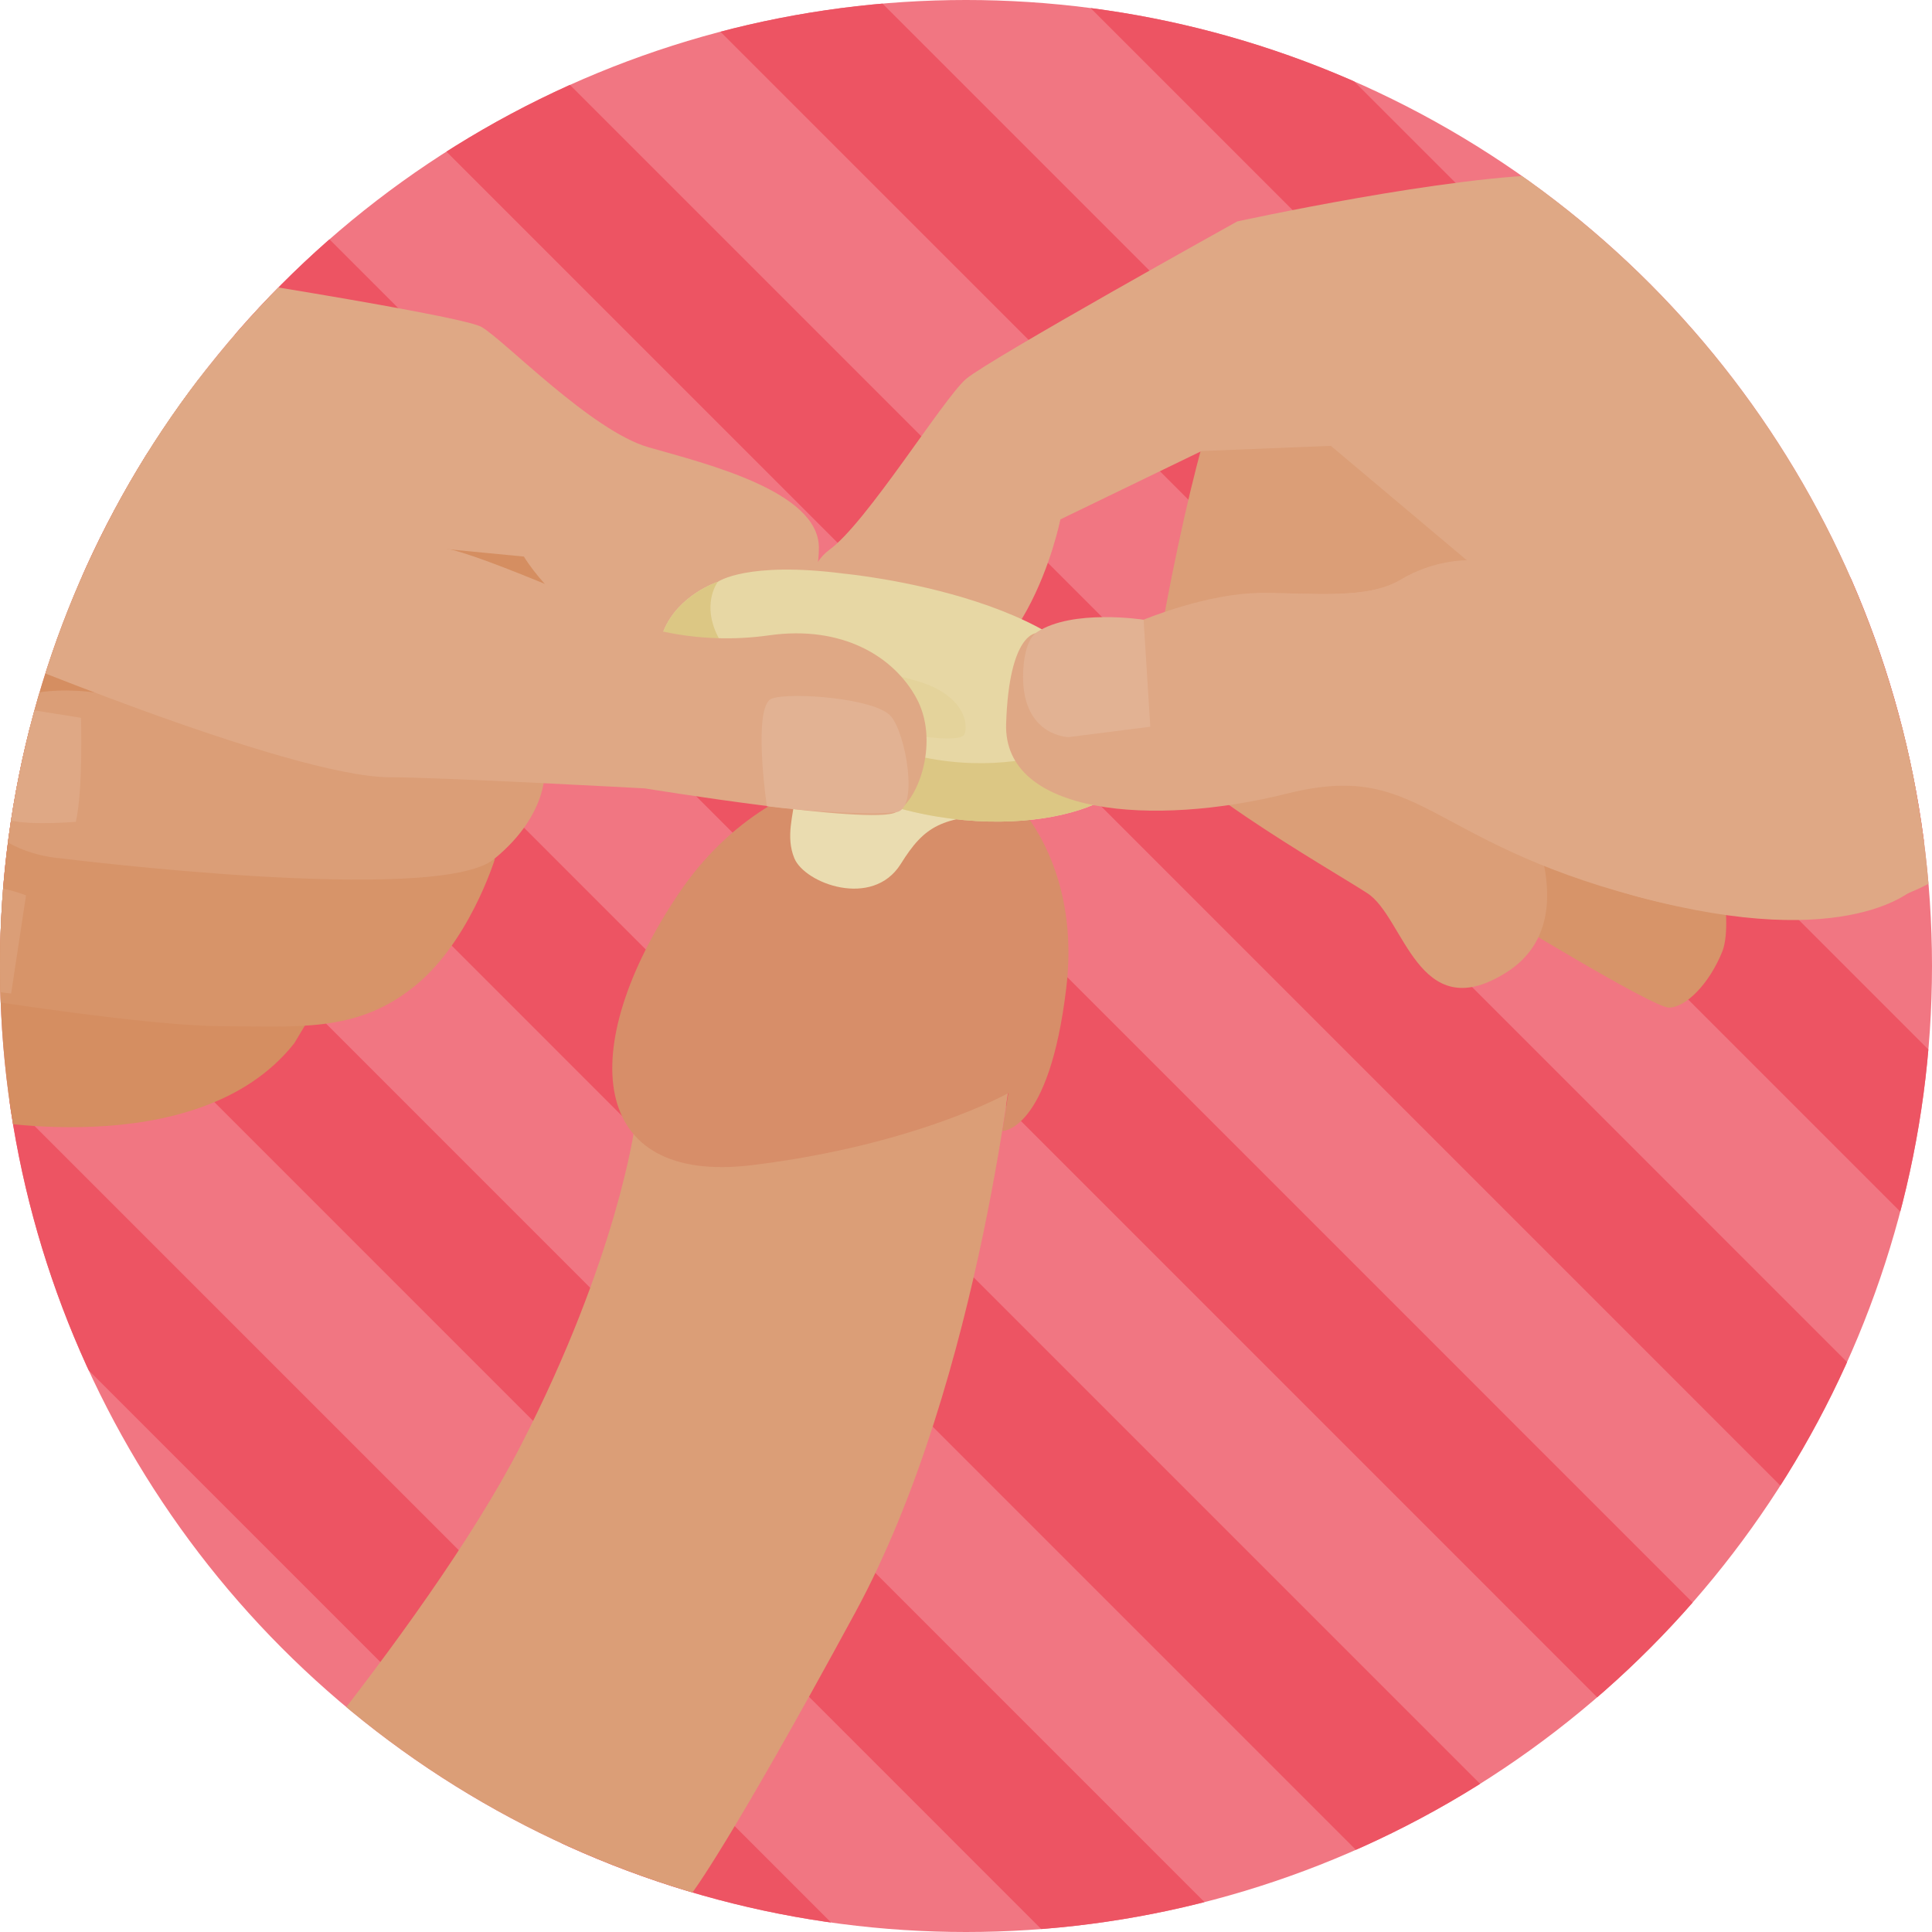
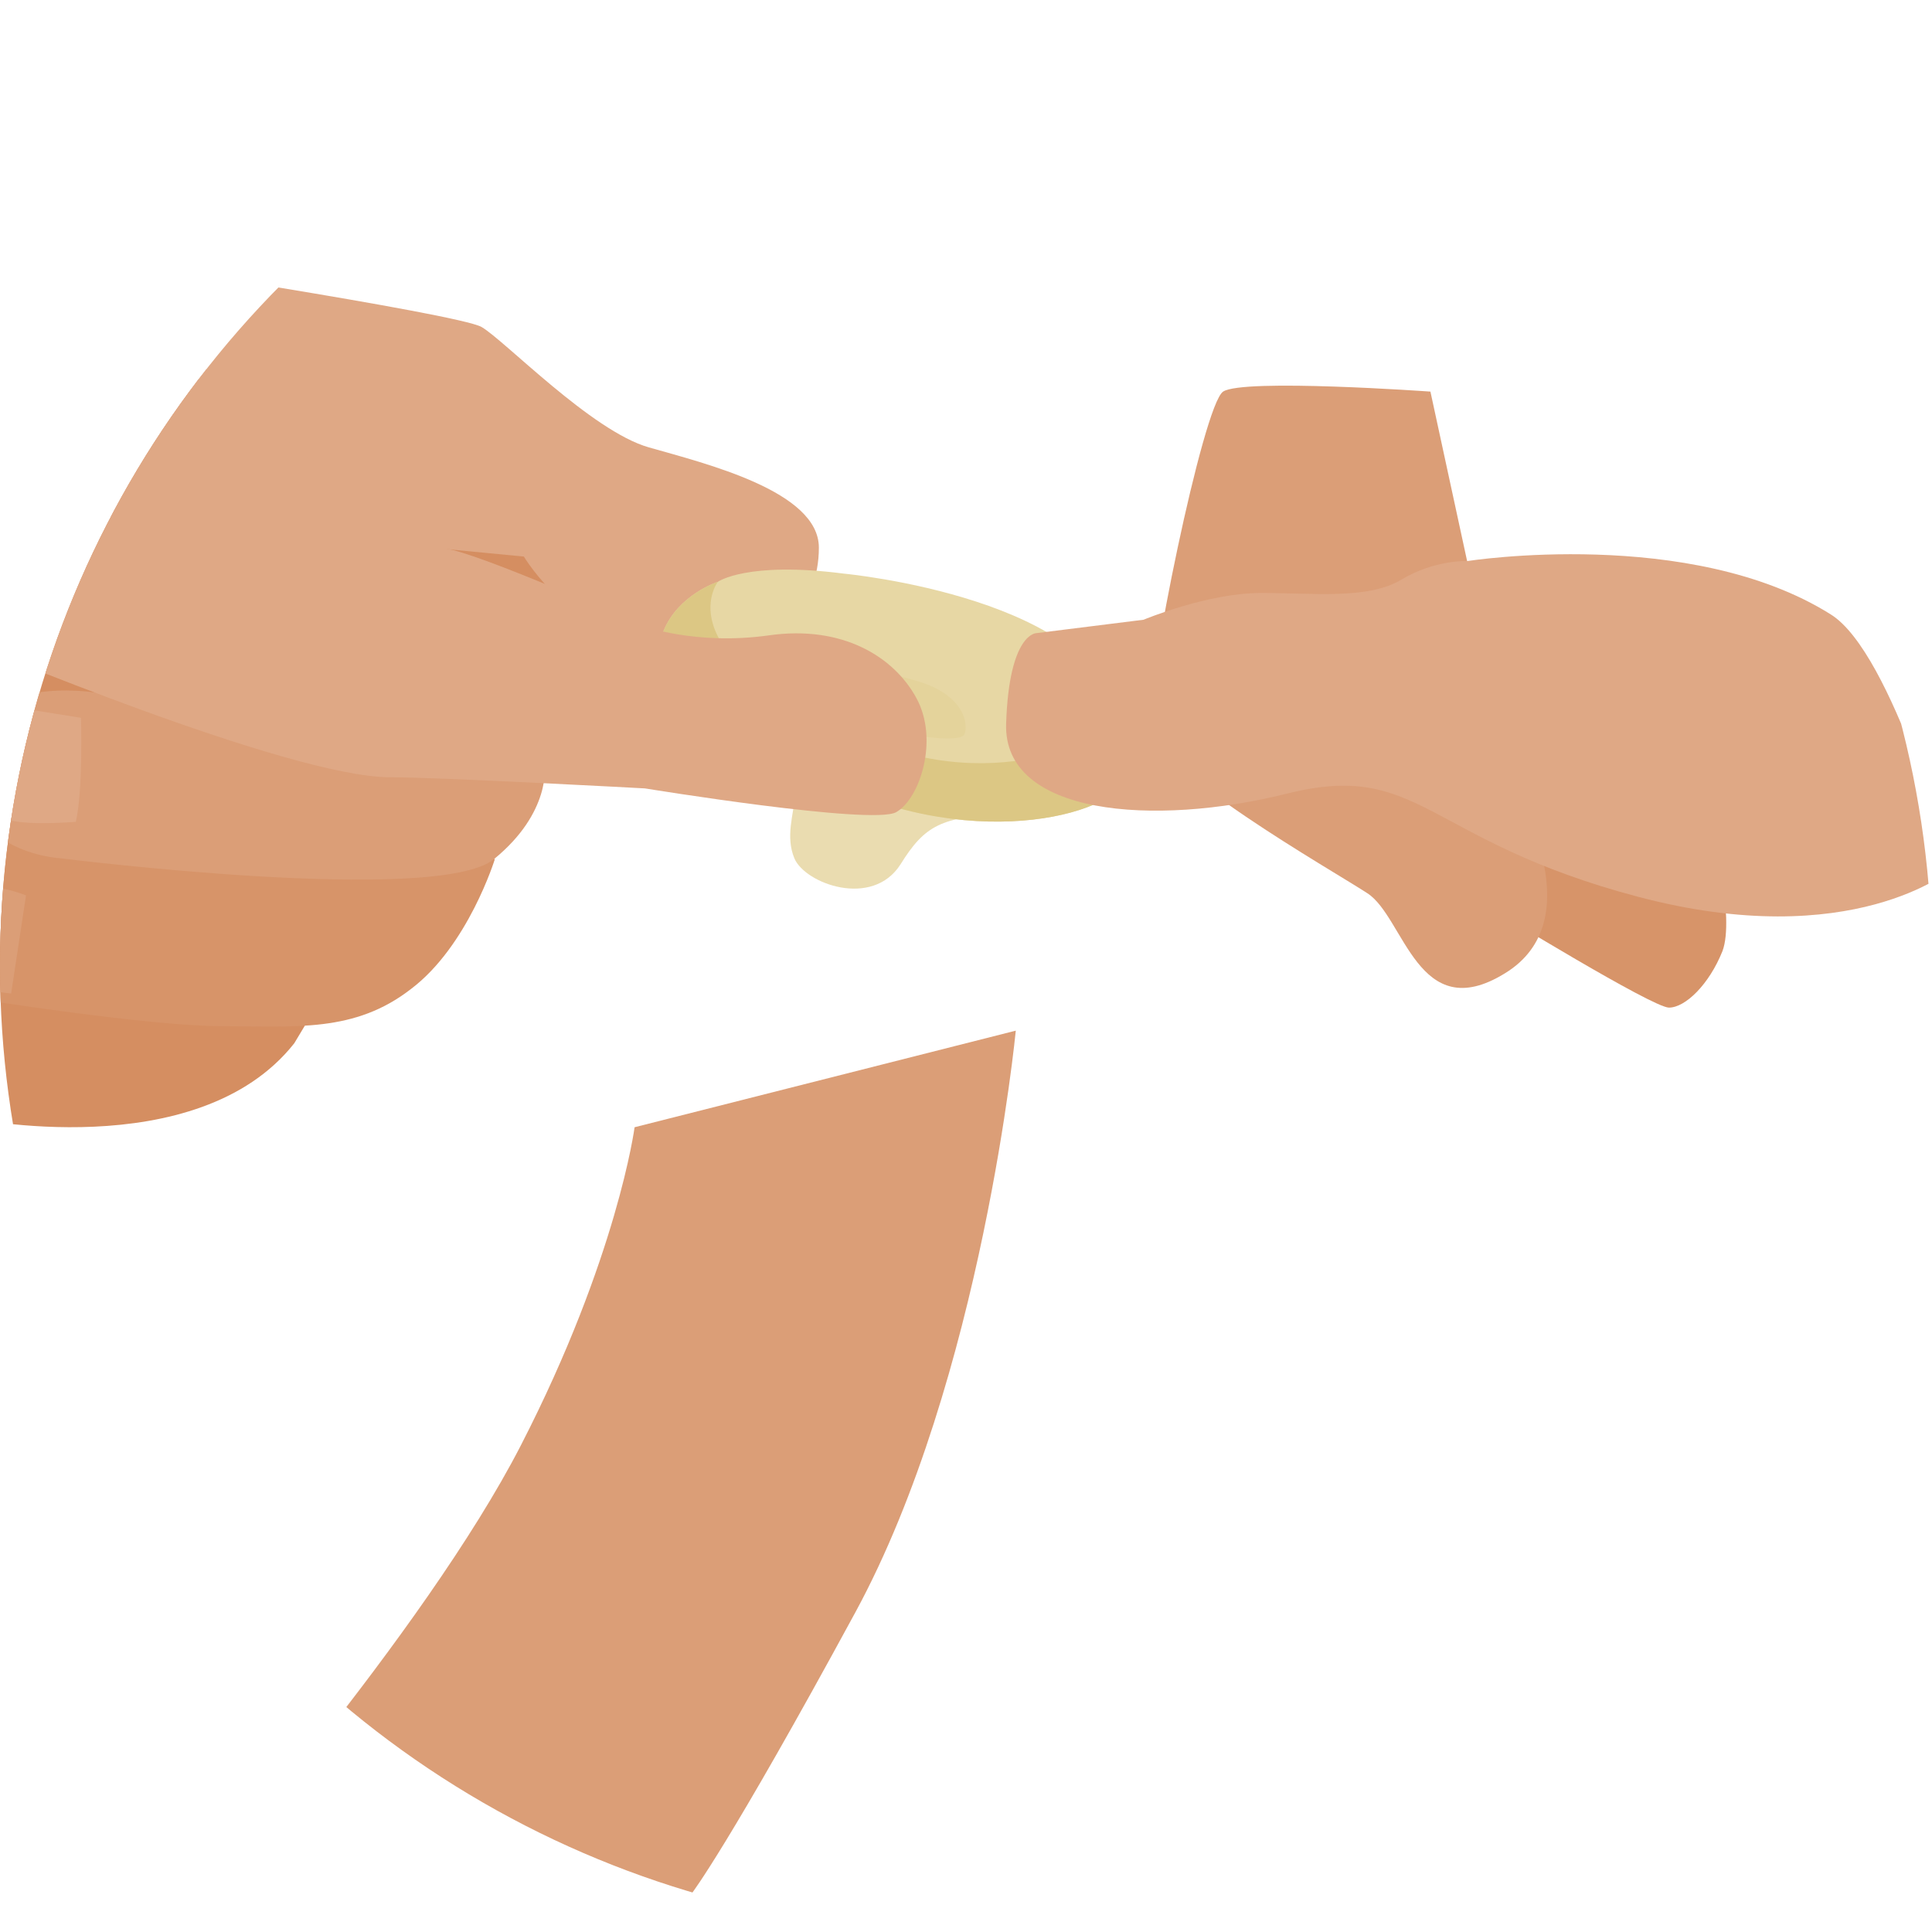
<svg xmlns="http://www.w3.org/2000/svg" xmlns:xlink="http://www.w3.org/1999/xlink" version="1.1" x="0px" y="0px" width="260px" height="260px" viewBox="0 0 260 260" xml:space="preserve">
  <style type="text/css">.st0{clip-path:url(#SVGID_2_);} .st1{fill:#ED5463;} .st2{clip-path:url(#SVGID_4_);} .st3{fill:#D79469;} .st4{fill:#DB9E77;} .st5{fill:#DFA885;} .st6{fill:#D58E61;} .st7{fill:#D78E69;} .st8{fill:#EADCB0;} .st9{fill:#E7D7A4;} .st10{fill:#DCC784;} .st11{fill:#E4D39B;} .st12{fill:#E2B293;}</style>
  <g id="Fondo_x5F_No">
    <defs>
-       <circle id="SVGID_1_" cx="130" cy="130" r="130" />
-     </defs>
+       </defs>
    <use xlink:href="#SVGID_1_" overflow="visible" fill="#F17682" />
    <clipPath id="SVGID_2_">
      <use xlink:href="#SVGID_1_" overflow="visible" />
    </clipPath>
    <g class="st0">
      <path transform="rotate(45.001 209.408 51)" class="st1" d="M66.1 41.9h286.5V60H66.1z" />
-       <path transform="rotate(45.001 50.38 210.031)" class="st1" d="M-92.9 201h286.5v18.1H-92.9z" />
+       <path transform="rotate(45.001 50.38 210.031)" class="st1" d="M-92.9 201h286.5H-92.9z" />
      <path transform="rotate(45.001 76.885 183.526)" class="st1" d="M-66.4 174.5h286.5v18.1H-66.4z" />
      <path transform="rotate(45.001 103.39 157.02)" class="st1" d="M-39.9 148h286.5v18.1H-39.9z" />
      <path transform="rotate(45.001 129.894 130.515)" class="st1" d="M-13.4 121.5h286.5v18.1H-13.4z" />
      <path transform="rotate(45.001 156.399 104.01)" class="st1" d="M13.1 94.9h286.5V113H13.1z" />
      <path transform="rotate(45.001 182.904 77.505)" class="st1" d="M39.6 68.4h286.5v18.1H39.6z" />
    </g>
  </g>
  <g id="No_x5F_03">
    <defs>
      <circle id="SVGID_3_" cx="130" cy="130" r="130" />
    </defs>
    <clipPath id="SVGID_4_">
      <use xlink:href="#SVGID_3_" overflow="visible" />
    </clipPath>
    <g class="st2">
      <path class="st3" d="M230.4 111.3s3.1 12.2 1.4 16.7c-1.8 4.5-5 7.6-7.2 7.6s-23.4-13-23.4-13l-3.6-22.9 32.8 11.6z" />
      <path class="st4" d="M204.3 107.2s9.9 16.7-1.8 23.8c-11.7 7.2-13.5-7.6-18.5-10.8-4.9-3.2-28.8-16.7-29.3-22.5-.4-5.8 7.2-43.2 9.9-45s27.9 0 27.9 0l11.8 54.5z" />
-       <path class="st5" d="M197.4 75.4L179.1 60l-17.4.7-19 9.2s-4.9 24.8-21.2 23c-16.2-1.8-14.8-15.3-9.9-18.9 5-3.6 15.3-20.3 18.4-23 3.2-2.7 36.5-21.2 36.5-21.2s28.8-6.3 43.2-6.3c14.4 0 33.8 3.6 48.1 8.1v87.8s-8.6 9-37.3 1.3-58.1-40.9-50.9-40.9 14.4.9 18.9-1.8c4.5-2.7 8.9-2.6 8.9-2.6z" />
      <path class="st6" d="M-4.4 150.4s30.9 6.6 44-10L83 68.1 13 46.9-5.8 90.5l1.4 59.9z" />
      <path class="st3" d="M66.6 115.6s-3.6 11.7-11.3 17.5c-7.6 5.9-15.5 5-25.4 5s-33.2-3.7-33.2-3.7-7.2-.2-7.2-10.3C-10.5 114 .4 110 .4 110l66.2 5.6z" />
      <path class="st4" d="M73.3 103s.9 6.3-6.8 12.6c-7.6 6.3-58.4-.1-58.4-.1s-13.7-.7-12.6-13.5c1-11.5 17.3-8.8 17.3-8.8s53.8-1.5 60.5 9.8z" />
      <path class="st5" d="M13 34.8s48.6 7.4 51.8 9.2c3.1 1.8 14.8 14 22.5 16.2s22.9 5.9 22.9 13.5-5.2 14.9-19.7 13.9c-13-.9-20-12.7-20-12.7l-57.1-5.5-.4-34.6z" />
      <path class="st4" d="M25.6 255.3s31.5-35.5 44.5-60.8 15.3-42.8 15.3-42.8l51.3-13s-4.5 46.8-21.6 78.3-22 37.8-22 37.8l-67.5.5z" />
-       <path class="st7" d="M128.2 102.7s-23-3.1-36.9 17.6-12.2 39.2 9.9 36.5c22.1-2.7 34.5-9.7 34.5-9.7l-.8 5.1s6.3.1 8.6-19.3-9.9-30.1-15.3-30.2z" />
      <path class="st5" d="M10.9 96.6s.3 9.8-.7 14c0 0-8.5.7-9.8-.7-1.3-1.3-2.8-2.3-3.1-6.6-.3-4.7 4.2-8.2 4.2-8.2l9.4 1.5z" />
      <path class="st4" d="M3.5 120.5l-2 13.2s-12.3-.8-10.7-9.3 12.7-3.9 12.7-3.9z" />
      <path class="st8" d="M89 85.9s4.2 9.5 13.2 13.7 2.3 10.1 4.7 15.9c1.4 3.4 10.5 6.8 14.3.8 3.3-5.3 5.5-6.3 13.8-6.8s16.3-1.1 16.4-4.2c0-3-62.4-19.4-62.4-19.4z" />
      <path class="st9" d="M113.6 77.2s35.1 3.3 36.9 20.2c0 0 1.5 2 1.1 6.9-.4 4.9-19.8 10.8-40.1.9S87.2 89.7 89.3 84.9c2-4.9 7.3-6.6 7.3-6.6s3.9-2.8 17-1.1z" />
      <path class="st10" d="M151.6 104.3c-.4 4.9-19.8 10.8-40.1.9S87.2 89.7 89.3 84.9c2-4.9 7.3-6.6 7.3-6.6s-7.9 10.3 20.9 21.6c19.2 7.5 33.1-2.4 33.1-2.4s1.5 1.9 1 6.8z" />
      <path class="st11" d="M113.5 90s4.8 0 10.4 1.8 6.5 5.4 5.9 7-12.9-.3-13.8-3.1 9.9.3 5.6-2-12.6-1.4-8.1-3.7z" />
      <path class="st5" d="M-4.1 86.5s42.9 18.1 56.6 18.1c6.7 0 34.3 1.5 34.3 1.5s30.6 5 33.8 3.2 5.8-9.8 2.7-15.4c-3-5.5-9.9-9.8-19.8-8.4s-17.1-1.3-17.1-1.3-22.1-9.9-26.6-10.4S31 53 31 53L13 34.8-4.1 86.5z" />
-       <path class="st12" d="M103.2 108.5s-2-13.6.7-14.5c2.7-.9 14 0 16 2.4 2 2.3 3.8 12.5.7 12.9s-12-.1-17.4-.8z" />
      <path class="st5" d="M262.6 117s-13.3 11.3-42.1 3.7-29.3-18.4-47.3-13.9-38.2 2.9-37.8-9.4 4.1-12.2 4.1-12.2l14.4-1.8s8.6-3.6 15.8-3.6 14.4.9 18.9-1.8c4.5-2.7 8.9-2.5 8.9-2.5s30-4.7 48.9 7.2c8.3 5.2 16.2 34.3 16.2 34.3z" />
-       <path class="st12" d="M153.9 83.4l.9 14.4-11 1.4s-5.7-.1-6.1-7.3c-.1-1.8.1-5.6 1.8-6.8 4.8-3.2 14.4-1.7 14.4-1.7z" />
    </g>
  </g>
</svg>